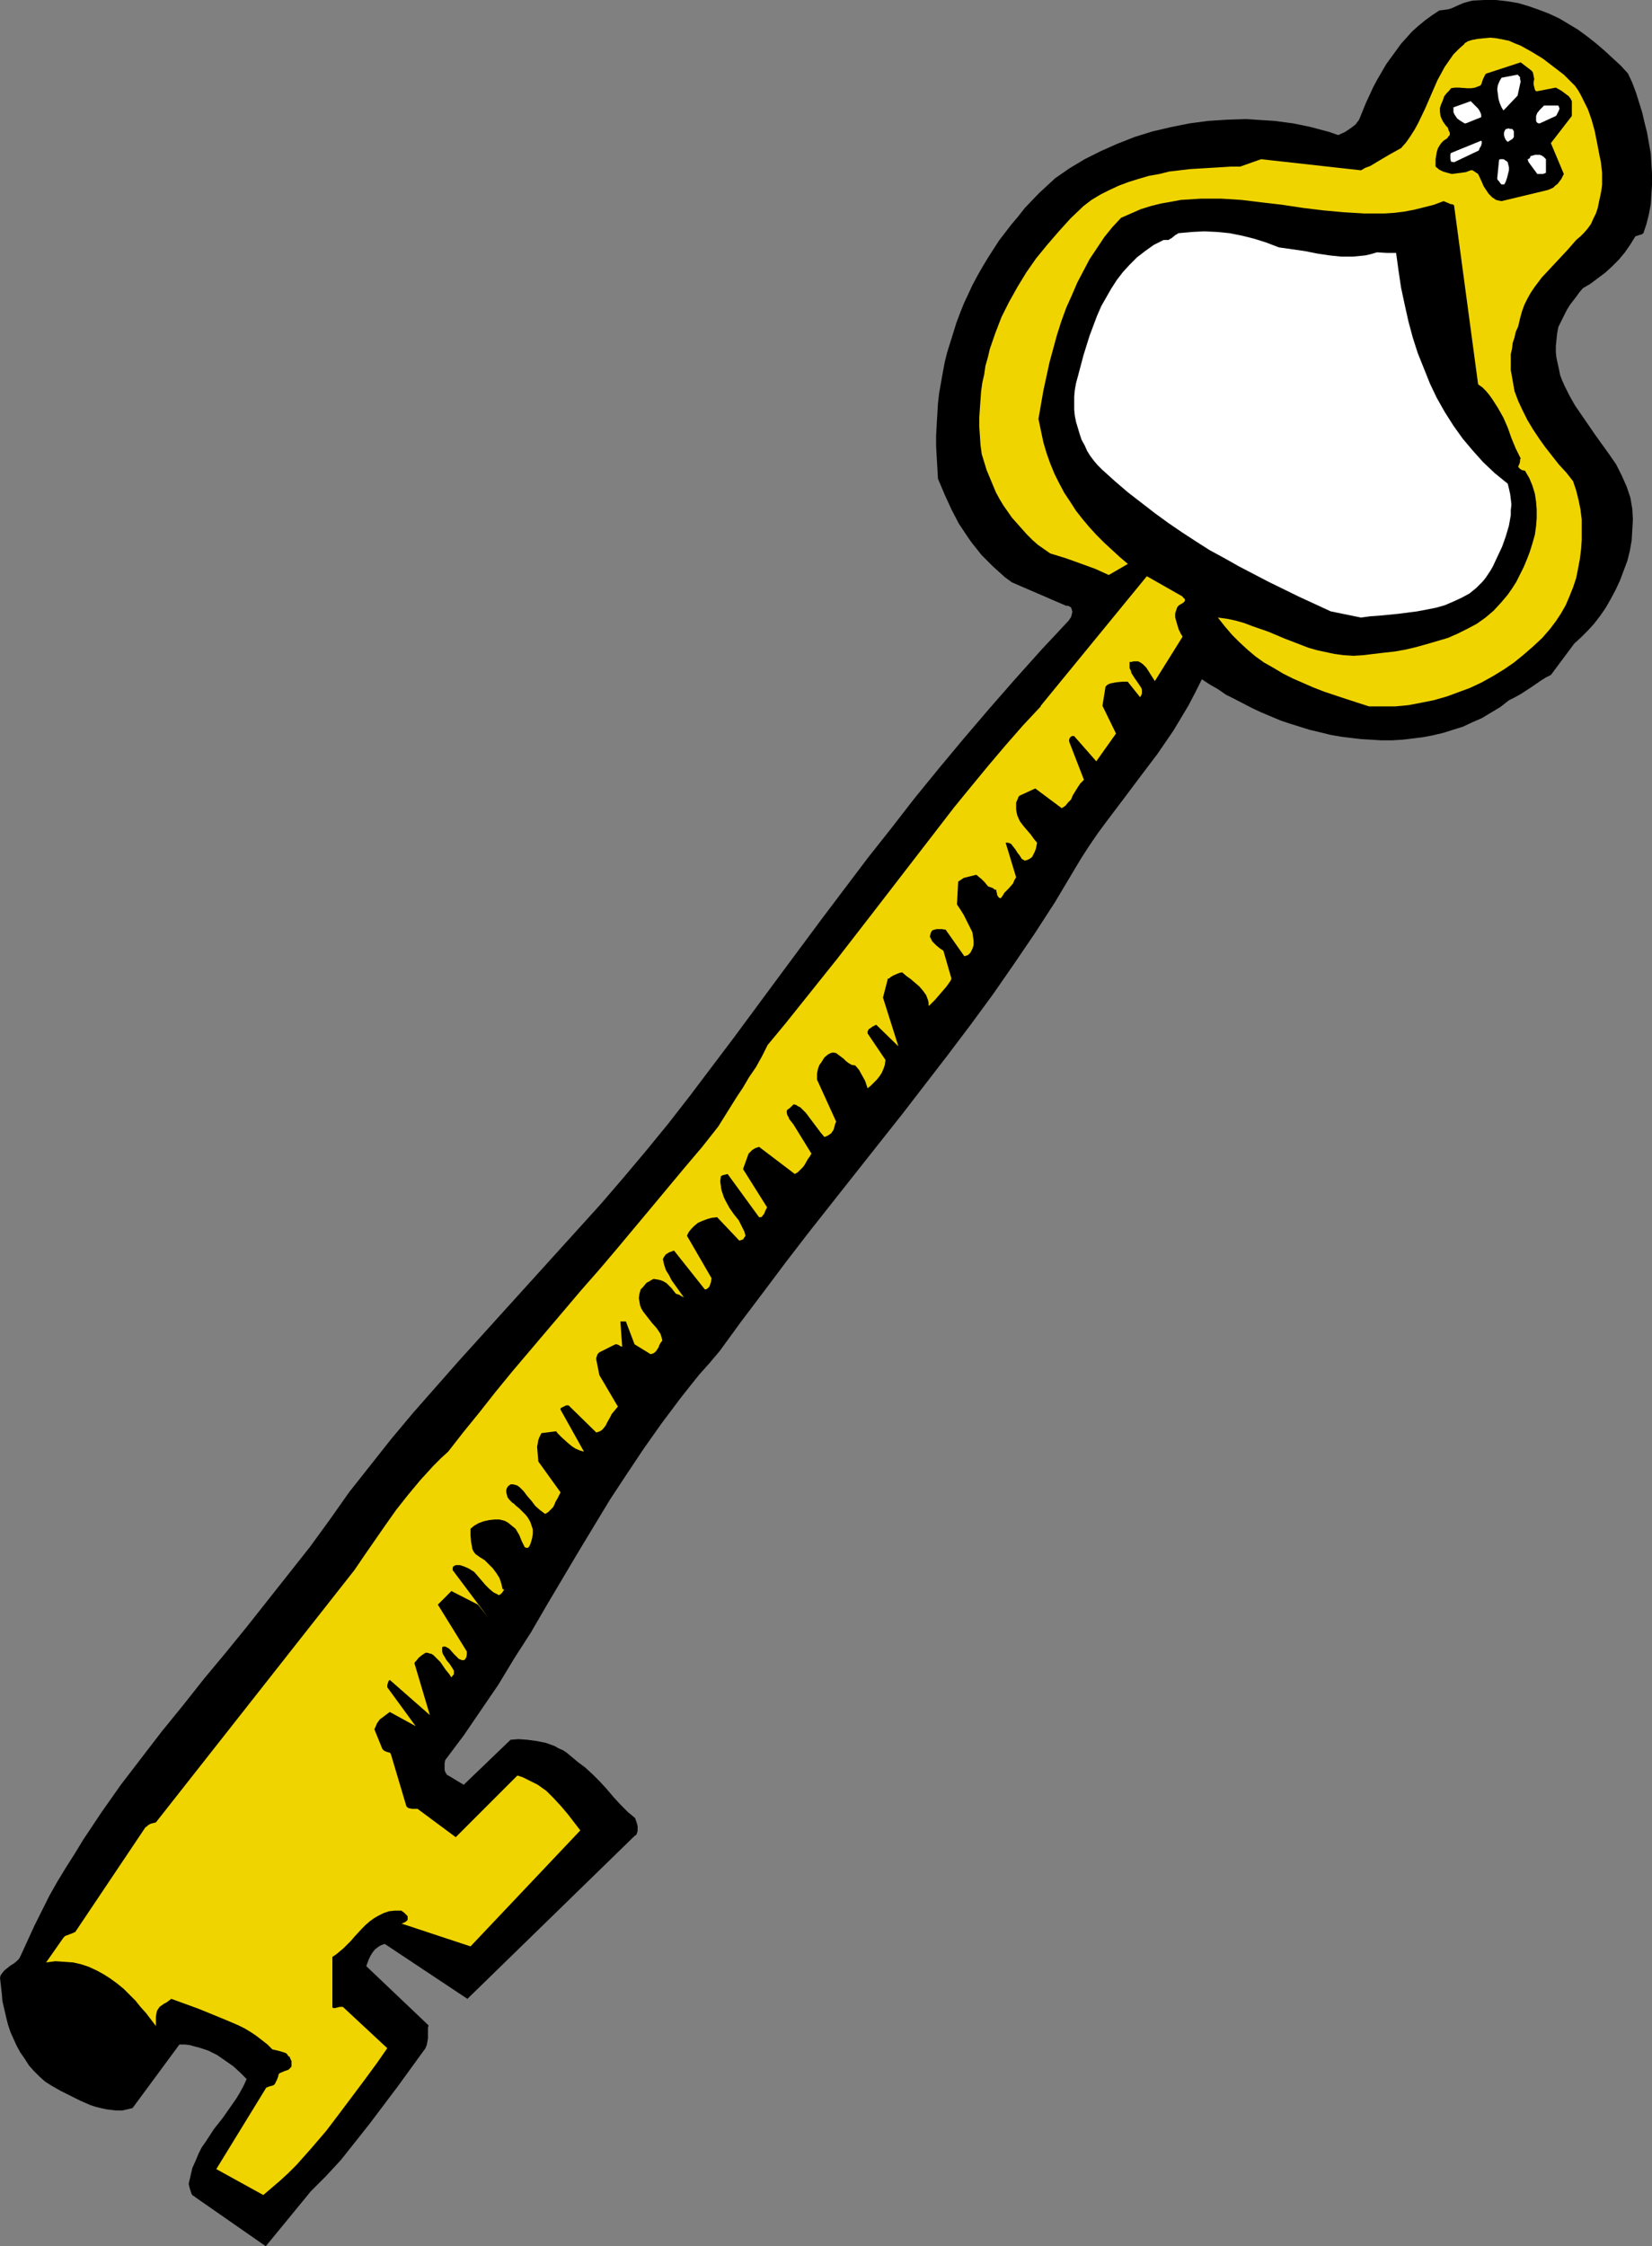
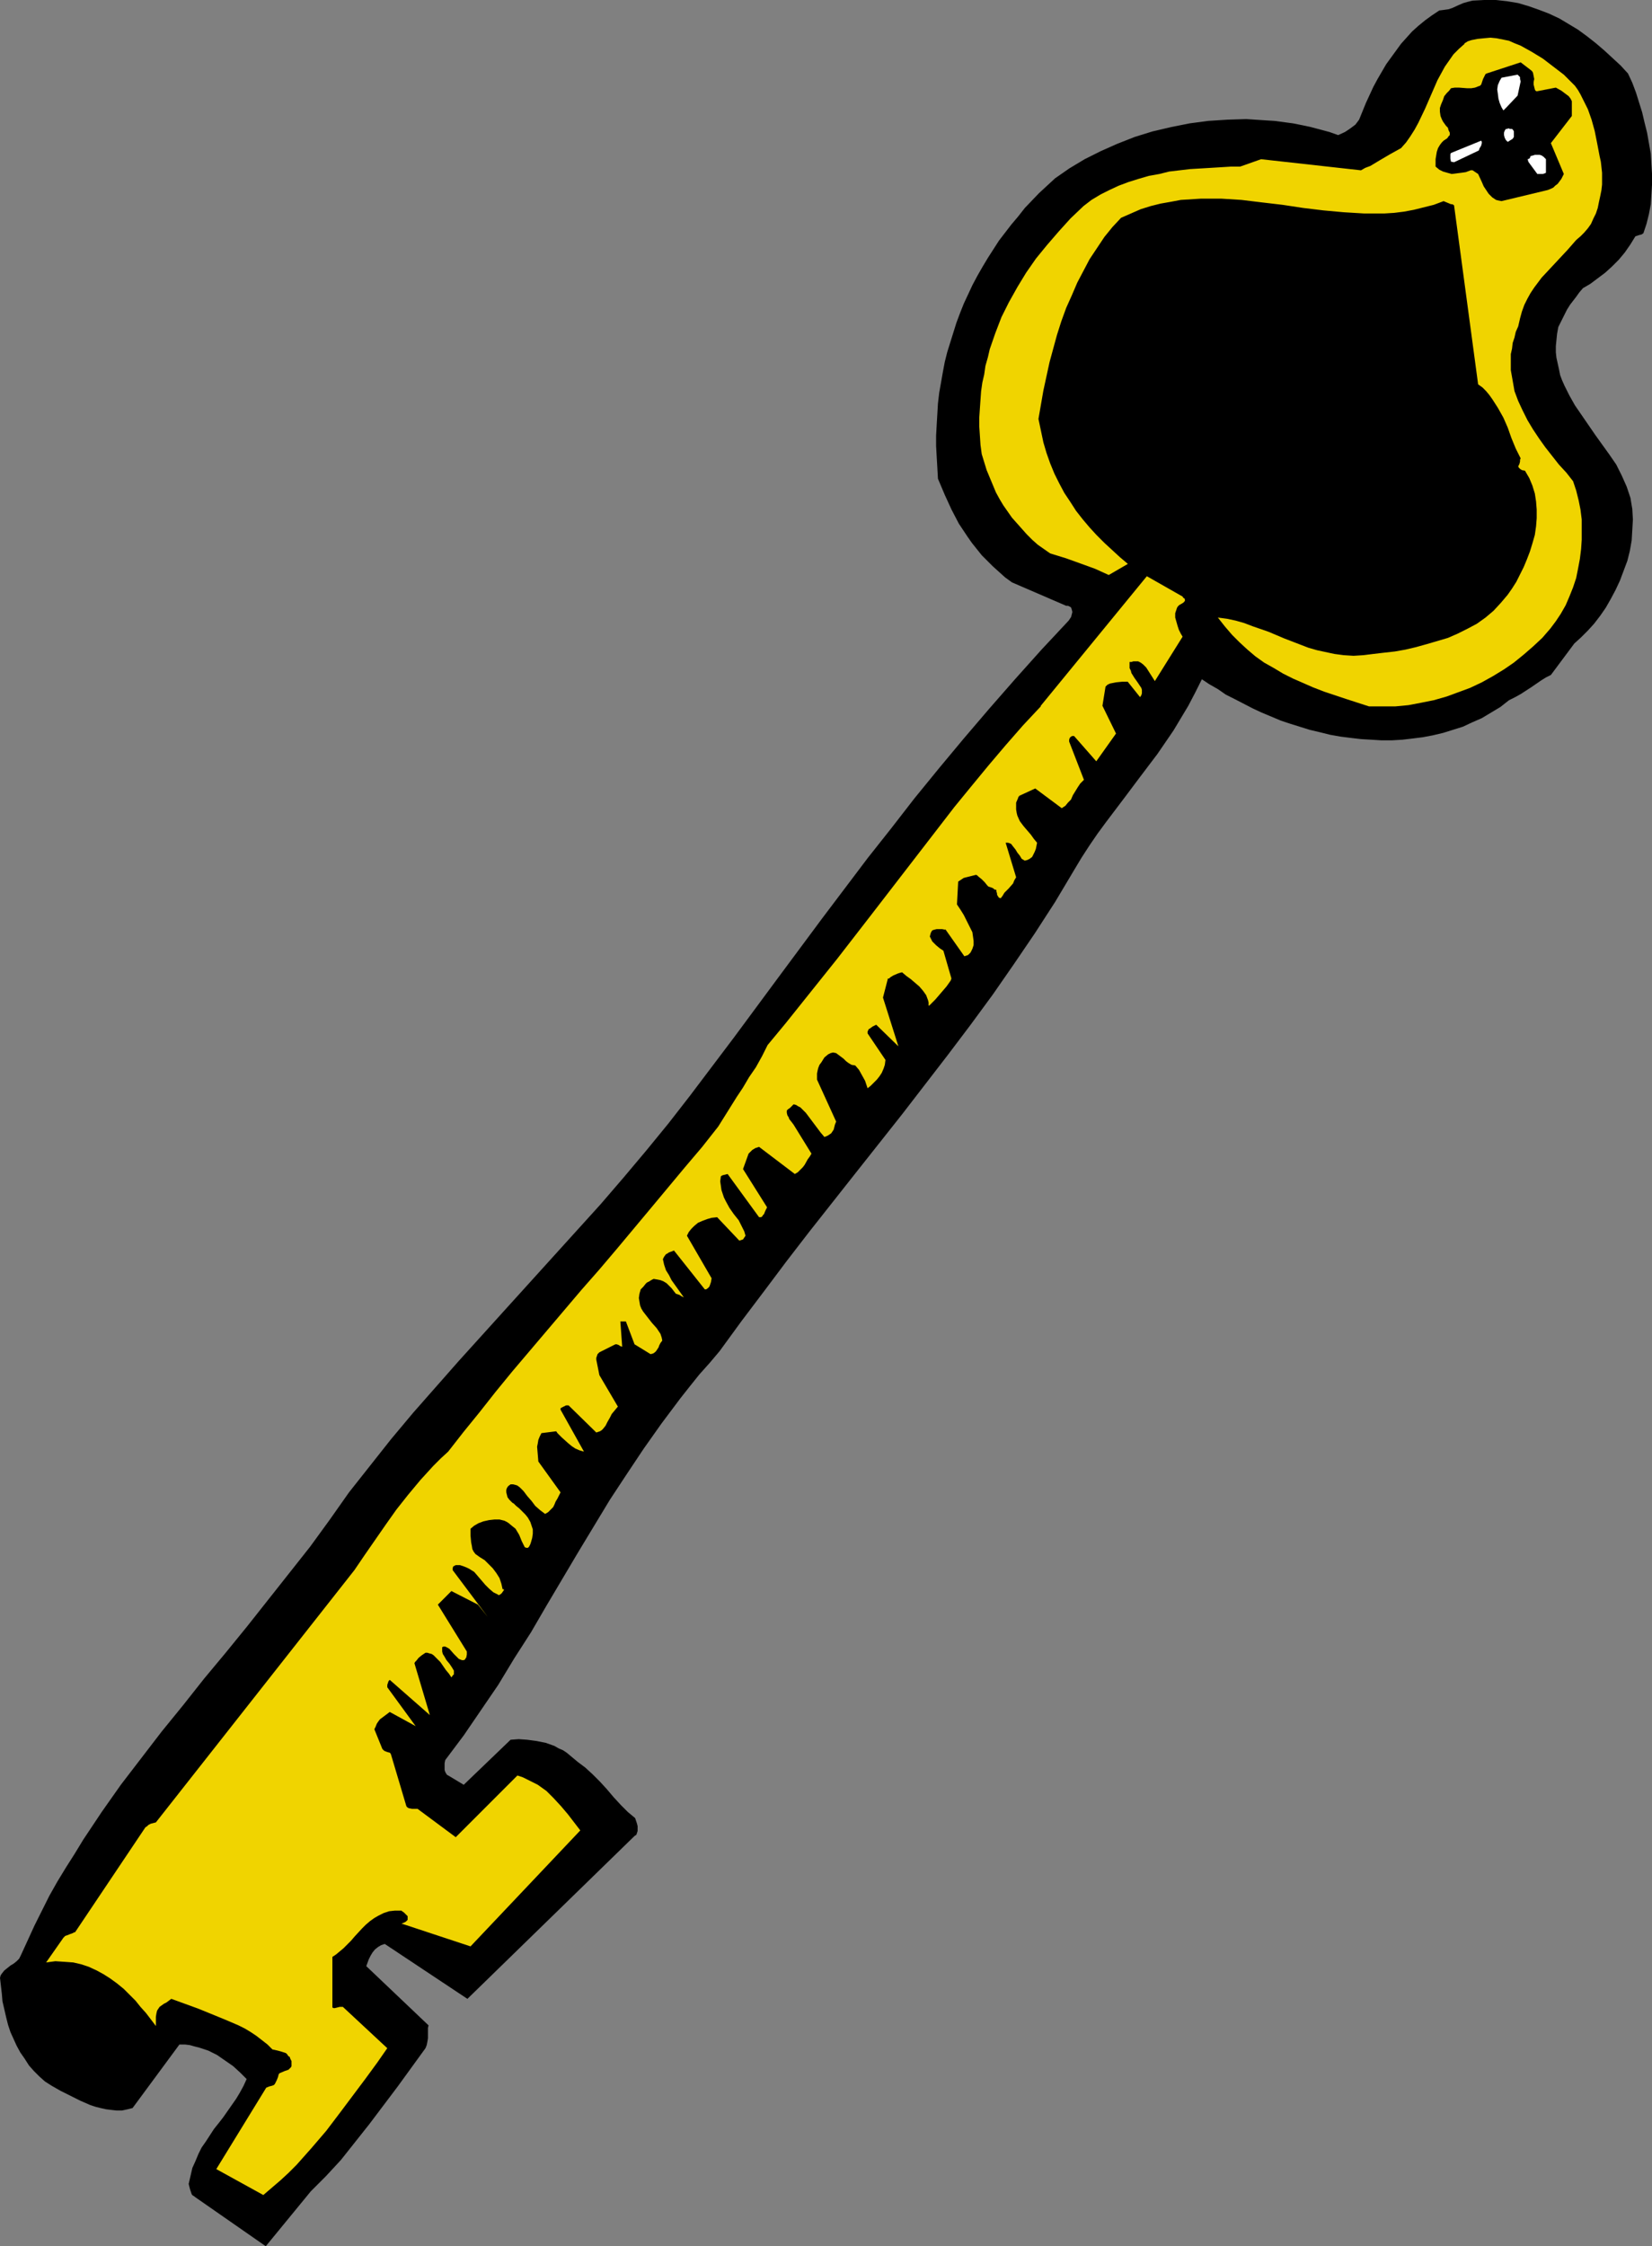
<svg xmlns="http://www.w3.org/2000/svg" xmlns:ns1="http://sodipodi.sourceforge.net/DTD/sodipodi-0.dtd" xmlns:ns2="http://www.inkscape.org/namespaces/inkscape" version="1.0" width="114.551mm" height="155.668mm" id="svg12" ns1:docname="Key 25.wmf">
  <rect width="100%" height="100%" fill="#808080" stroke="none" />
  <ns1:namedview id="namedview12" pagecolor="#ffffff" bordercolor="#000000" borderopacity="0.25" ns2:showpageshadow="2" ns2:pageopacity="0.0" ns2:pagecheckerboard="0" ns2:deskcolor="#d1d1d1" ns2:document-units="mm" />
  <defs id="defs1">
    <pattern id="WMFhbasepattern" patternUnits="userSpaceOnUse" width="6" height="6" x="0" y="0" />
  </defs>
  <path style="fill:#000000;fill-opacity:1;fill-rule:evenodd;stroke:none" d="m 69.653,588.353 11.797,-14.382 1.939,-1.939 1.939,-1.939 2.101,-2.262 1.939,-2.101 3.717,-4.686 3.717,-4.686 7.434,-9.857 7.272,-10.019 0.323,-0.808 0.162,-0.808 0.162,-0.97 v -0.646 -1.454 -0.646 l 0.162,-0.646 -16.323,-15.513 0.646,-1.778 0.485,-0.97 0.485,-0.808 0.646,-0.808 0.808,-0.646 0.808,-0.485 0.97,-0.323 21.656,14.382 43.796,-42.66 0.485,-0.323 0.162,-0.485 0.162,-0.485 v -0.646 -0.646 l -0.162,-0.646 -0.485,-1.454 -1.939,-1.616 -1.778,-1.778 -1.939,-2.101 -1.778,-2.101 -1.778,-1.939 -1.939,-1.939 -1.939,-1.778 -1.939,-1.454 -0.97,-0.808 -0.97,-0.808 -0.97,-0.808 -0.97,-0.646 -1.131,-0.485 -1.131,-0.646 -2.263,-0.808 -2.424,-0.485 -2.424,-0.323 -2.263,-0.162 -2.101,0.162 -12.282,11.796 -4.04,-2.424 -0.323,-0.162 -0.323,-0.485 -0.162,-0.323 -0.162,-0.485 v -0.646 -0.485 -0.646 l 0.162,-0.808 4.848,-6.464 4.525,-6.625 4.525,-6.625 4.202,-6.948 4.363,-6.787 4.04,-6.948 8.242,-13.897 4.202,-6.948 4.202,-6.948 4.363,-6.625 4.525,-6.787 4.687,-6.625 4.848,-6.464 2.424,-3.07 2.586,-3.232 2.747,-3.07 2.586,-3.07 5.656,-7.756 5.98,-7.918 5.818,-7.756 5.98,-7.756 12.121,-15.351 12.282,-15.513 5.98,-7.756 5.98,-7.756 5.98,-7.918 5.818,-7.918 5.495,-7.918 5.495,-8.08 5.333,-8.241 5.01,-8.403 1.939,-3.232 2.101,-3.232 2.101,-3.07 2.263,-3.07 4.525,-5.979 4.363,-5.817 4.525,-5.979 2.101,-3.07 2.101,-3.07 1.939,-3.232 1.939,-3.232 1.778,-3.393 1.778,-3.555 1.939,1.293 2.263,1.293 2.101,1.454 2.263,1.131 4.687,2.424 2.424,1.131 5.01,2.101 2.424,0.808 2.586,0.808 2.586,0.808 2.747,0.646 2.586,0.646 2.747,0.485 2.586,0.323 2.747,0.323 2.747,0.162 2.586,0.162 h 2.747 l 2.747,-0.162 2.747,-0.323 2.586,-0.323 2.586,-0.485 2.747,-0.646 2.586,-0.808 2.586,-0.808 2.424,-1.131 2.586,-1.131 2.424,-1.454 2.424,-1.454 2.263,-1.778 1.616,-0.808 1.454,-0.808 2.747,-1.778 2.586,-1.778 1.293,-0.808 1.293,-0.646 6.141,-8.241 1.778,-1.616 1.778,-1.778 1.616,-1.778 1.616,-2.101 1.454,-2.101 1.293,-2.262 1.293,-2.424 1.131,-2.424 0.97,-2.585 0.97,-2.585 0.646,-2.585 0.485,-2.747 0.162,-2.747 0.162,-2.747 -0.162,-2.747 -0.485,-2.909 -0.485,-1.454 -0.485,-1.454 -1.293,-2.909 -1.454,-2.909 -1.778,-2.585 -3.717,-5.171 -3.555,-5.171 -1.778,-2.585 -1.454,-2.585 -1.293,-2.585 -0.646,-1.454 -0.485,-1.293 -0.323,-1.616 -0.323,-1.454 -0.323,-1.454 -0.162,-1.454 v -1.616 l 0.162,-1.616 0.162,-1.616 0.323,-1.778 0.808,-1.616 0.808,-1.616 0.646,-1.293 0.808,-1.293 1.616,-2.101 0.808,-1.131 0.97,-1.131 1.939,-1.131 1.939,-1.454 1.939,-1.454 1.778,-1.616 1.778,-1.778 1.616,-1.939 1.454,-2.101 1.293,-2.101 0.485,-0.162 0.485,-0.162 0.646,-0.162 0.485,-0.323 0.808,-2.424 0.646,-2.585 0.485,-2.585 0.162,-2.585 0.162,-2.585 v -2.747 l -0.162,-2.585 -0.162,-2.747 -0.485,-2.747 -0.485,-2.747 -0.646,-2.585 -0.646,-2.747 -0.808,-2.585 -0.808,-2.585 -0.97,-2.585 -1.131,-2.424 -1.939,-2.101 -2.101,-1.939 -2.101,-1.939 -2.263,-1.939 -2.263,-1.778 -2.424,-1.778 -2.424,-1.454 -2.424,-1.454 -2.747,-1.293 L 403.376,2.585 400.629,1.616 397.881,0.808 394.972,0.323 392.063,0 h -3.071 l -3.071,0.162 -1.293,0.323 -1.131,0.323 -1.131,0.485 -1.778,0.808 -0.97,0.323 -1.131,0.162 -1.293,0.162 -1.939,1.293 -1.778,1.293 -1.778,1.454 -1.616,1.454 -1.454,1.616 -1.454,1.616 -1.293,1.778 -1.293,1.778 -1.293,1.778 -2.263,3.878 -1.131,2.101 -1.939,4.201 -1.778,4.363 -0.485,0.646 -0.485,0.646 -0.646,0.485 -0.646,0.485 -1.454,0.97 -1.778,0.808 -2.263,-0.808 -2.424,-0.646 -2.424,-0.646 -2.263,-0.485 -2.424,-0.485 -2.424,-0.323 -2.424,-0.323 -2.586,-0.162 -4.848,-0.323 -5.01,0.162 -5.01,0.323 -4.848,0.646 -4.848,0.97 -4.848,1.131 -4.687,1.454 -4.525,1.778 -4.363,1.939 -4.202,2.101 -4.04,2.424 -3.717,2.585 -2.101,1.939 -2.101,1.939 -3.717,3.878 -1.778,2.262 -1.778,2.101 -3.232,4.201 -1.454,2.262 -1.454,2.262 -1.454,2.424 -1.293,2.262 -1.293,2.424 -1.131,2.424 -1.131,2.424 -0.97,2.424 -0.97,2.585 -0.808,2.585 -0.808,2.585 -0.808,2.585 -0.646,2.585 -0.485,2.585 -0.485,2.747 -0.485,2.747 -0.323,2.747 -0.162,2.747 -0.162,2.747 -0.162,2.909 v 2.747 l 0.162,2.909 0.162,2.747 0.162,2.909 1.778,4.201 1.778,3.878 1.939,3.717 2.263,3.393 1.131,1.616 1.293,1.616 1.293,1.616 1.454,1.454 1.454,1.454 1.616,1.454 1.616,1.454 1.778,1.293 14.222,6.14 h 0.485 l 0.323,0.162 0.323,0.162 0.162,0.162 0.162,0.485 0.162,0.646 -0.162,0.646 -0.162,0.646 -0.323,0.485 -0.323,0.485 -7.111,7.595 -6.949,7.756 -6.788,7.756 -6.626,7.756 -6.464,7.756 -6.464,7.918 -6.141,7.918 -6.141,7.756 -5.98,7.918 -5.98,7.918 -11.636,15.674 -11.474,15.513 -11.474,15.19 -5.656,7.272 -5.818,7.11 -5.98,7.11 -5.98,6.948 -12.444,13.735 -12.444,13.735 -12.282,13.574 -5.98,6.787 -5.98,6.787 -5.818,6.948 -5.495,6.948 -5.495,6.948 -5.01,7.11 -5.171,7.11 -5.495,6.948 -5.495,6.948 -5.495,6.948 -5.656,6.948 -5.656,6.787 -5.495,6.948 -5.656,6.948 -5.333,6.948 -5.333,6.948 -5.01,7.11 -4.848,7.272 -2.263,3.717 -2.263,3.555 -2.263,3.717 -2.101,3.717 -1.939,3.878 -1.939,3.878 -1.778,3.878 -1.778,3.878 -0.485,0.97 -0.646,0.646 -0.808,0.646 -0.808,0.485 -0.808,0.646 -0.808,0.646 -0.646,0.808 -0.323,0.485 L 0,518.061 l 0.485,4.201 0.162,1.939 0.485,2.101 0.485,2.101 0.485,1.939 0.646,1.939 0.808,1.778 0.808,1.778 0.97,1.778 1.131,1.616 1.131,1.778 1.293,1.454 1.454,1.454 1.454,1.293 1.778,1.131 2.263,1.293 2.586,1.293 2.586,1.293 2.586,1.131 1.454,0.485 1.293,0.323 1.454,0.323 1.293,0.162 1.454,0.162 h 1.454 l 1.454,-0.323 1.293,-0.323 12.282,-16.644 h 1.454 l 1.293,0.162 1.131,0.323 1.293,0.323 2.424,0.808 2.263,1.131 2.101,1.454 2.101,1.454 1.939,1.778 1.616,1.616 -0.808,1.778 -0.97,1.778 -0.97,1.616 -1.131,1.616 -2.263,3.232 -1.131,1.454 -1.293,1.616 -2.101,3.232 -1.131,1.616 -0.808,1.616 -0.808,1.939 -0.808,1.778 -0.485,2.101 -0.485,2.101 0.323,1.293 0.323,0.97 0.162,0.485 0.323,0.323 0.323,0.162 0.162,0.162 z" id="path1" />
  <path style="fill:#f0d400;fill-opacity:1;fill-rule:evenodd;stroke:none" d="m 69.007,574.941 2.263,-1.939 2.263,-1.939 2.101,-1.939 2.101,-2.101 3.879,-4.363 3.879,-4.525 3.555,-4.686 3.394,-4.525 3.394,-4.525 3.071,-4.201 2.586,-3.717 -11.636,-10.827 h -0.808 l -0.646,0.162 -0.646,0.162 h -0.323 l -0.323,-0.162 v -13.25 l 0.97,-0.646 0.97,-0.808 0.97,-0.808 0.97,-0.97 0.97,-0.97 0.97,-1.131 1.939,-2.101 0.97,-0.97 1.131,-0.97 1.131,-0.808 1.131,-0.646 1.293,-0.646 1.454,-0.485 1.454,-0.162 h 1.778 v 0 l 0.162,0.162 0.485,0.323 0.485,0.485 0.485,0.485 v 0.323 0.323 0.323 l -0.162,0.162 -0.323,0.323 -0.323,0.162 -0.323,0.162 -0.485,0.162 18.1,5.979 28.766,-30.379 -1.616,-2.101 -1.616,-2.101 -1.778,-2.101 -1.939,-2.101 -1.939,-1.939 -1.131,-0.808 -1.131,-0.808 -1.293,-0.646 -1.293,-0.646 -1.293,-0.646 -1.454,-0.485 -16.161,16.159 -10.02,-7.433 h -1.454 l -0.808,-0.162 -0.323,-0.162 -0.323,-0.323 -4.04,-13.574 -0.162,-0.323 -0.162,-0.162 -0.646,-0.162 -0.808,-0.323 -0.323,-0.323 -0.162,-0.162 -2.101,-5.171 0.323,-0.646 0.323,-0.808 0.323,-0.485 0.485,-0.646 1.293,-0.97 1.293,-0.97 6.788,3.717 -7.434,-10.18 v -0.646 l 0.162,-0.485 0.162,-0.485 0.323,-0.323 10.505,9.211 -4.04,-13.574 0.162,-0.323 0.323,-0.323 0.646,-0.808 0.808,-0.646 0.97,-0.646 h 0.485 l 0.485,0.162 0.646,0.162 0.485,0.323 0.808,0.808 0.97,0.97 1.454,2.101 0.808,0.97 0.646,0.97 0.323,-0.485 0.323,-0.323 v -0.485 -0.485 l -0.485,-0.808 -0.646,-0.97 -0.808,-0.97 -0.646,-1.131 -0.323,-0.485 -0.162,-0.646 v -0.646 -0.485 l 0.323,-0.162 h 0.485 l 0.646,0.323 0.485,0.323 1.131,1.293 0.646,0.646 0.646,0.646 0.808,0.323 h 0.485 l 0.323,-0.162 0.162,-0.323 0.162,-0.162 0.162,-0.808 v -0.808 l -7.596,-12.281 3.555,-3.555 6.949,3.555 2.586,3.232 -9.212,-12.281 v -0.323 -0.162 l 0.162,-0.485 0.323,-0.162 0.323,-0.162 h 0.646 0.485 l 0.485,0.162 0.485,0.162 0.808,0.323 0.646,0.323 1.293,0.808 0.97,1.131 0.97,1.131 0.97,1.131 0.97,0.97 1.131,0.97 0.646,0.323 0.646,0.323 0.162,0.162 0.162,-0.162 0.323,-0.162 0.323,-0.323 0.323,-0.485 0.162,-0.162 v -0.323 h -0.323 l -0.323,-1.454 -0.485,-1.454 -0.808,-1.293 -0.97,-1.293 -0.97,-0.97 -1.131,-1.131 -1.293,-0.808 -1.131,-0.808 -0.485,-0.646 -0.323,-0.646 -0.162,-0.97 -0.162,-0.808 -0.162,-1.778 v -1.778 l 0.97,-0.808 1.131,-0.646 1.293,-0.485 1.454,-0.323 1.454,-0.162 h 1.293 l 1.293,0.323 0.646,0.323 0.485,0.323 0.97,0.808 0.808,0.646 0.485,0.808 0.485,0.808 0.646,1.616 0.808,1.616 0.485,0.162 h 0.323 l 0.162,-0.162 0.162,-0.162 0.162,-0.323 0.162,-0.323 0.162,-0.485 0.323,-1.131 0.162,-1.131 v -1.131 l -0.323,-0.97 -0.323,-0.97 -0.646,-1.131 -0.646,-0.808 -0.808,-0.808 -0.808,-0.808 -0.808,-0.646 -0.646,-0.646 -0.323,-0.162 -0.323,-0.323 -0.485,-0.485 -0.485,-0.646 -0.162,-0.646 -0.162,-0.646 v -0.646 l 0.162,-0.485 0.323,-0.485 0.646,-0.485 h 0.646 l 0.646,0.162 0.485,0.162 0.646,0.485 0.485,0.485 0.485,0.485 0.97,1.293 1.131,1.293 0.97,1.293 1.293,1.131 0.646,0.485 0.646,0.485 0.808,-0.485 0.646,-0.646 0.646,-0.646 0.323,-0.646 0.323,-0.808 0.485,-0.808 0.808,-1.616 -5.818,-8.08 -0.162,-1.939 -0.162,-1.939 0.162,-0.808 0.162,-0.97 0.323,-0.808 0.485,-0.97 3.879,-0.485 0.323,0.485 0.323,0.323 0.808,0.808 1.616,1.454 0.97,0.808 0.97,0.646 1.131,0.485 1.131,0.323 -6.141,-10.988 v -0.323 l 0.162,-0.162 0.646,-0.323 0.646,-0.323 h 0.646 l 7.272,7.11 0.485,-0.162 0.485,-0.162 0.485,-0.323 0.323,-0.323 0.646,-0.808 0.485,-0.97 0.646,-1.131 0.485,-0.97 0.808,-0.97 0.808,-0.97 -4.848,-8.241 -0.808,-4.04 v -0.485 l 0.162,-0.485 0.162,-0.485 0.485,-0.485 4.202,-2.101 v 0 h 0.323 l 0.485,0.162 0.485,0.323 0.485,0.162 -0.485,-6.625 h 1.454 l 2.263,5.979 4.202,2.585 0.646,-0.162 0.485,-0.323 0.323,-0.323 0.323,-0.485 0.323,-0.485 0.162,-0.485 0.323,-0.646 0.485,-0.646 -0.162,-0.808 -0.323,-0.97 -0.97,-1.454 -1.293,-1.454 -1.131,-1.454 -1.131,-1.454 -0.485,-0.808 -0.323,-0.808 -0.162,-0.97 -0.162,-0.97 0.162,-1.131 0.323,-1.131 0.646,-0.646 0.646,-0.808 0.323,-0.323 0.646,-0.323 0.485,-0.323 0.646,-0.323 0.97,0.162 0.808,0.162 0.808,0.323 0.808,0.485 0.646,0.646 0.646,0.646 1.131,1.454 0.97,0.323 0.485,0.323 0.646,0.323 -1.616,-2.262 -1.616,-2.262 -0.646,-1.293 -0.808,-1.293 -0.485,-1.454 -0.323,-1.454 0.323,-0.646 0.485,-0.646 0.323,-0.162 0.485,-0.323 0.485,-0.162 0.808,-0.323 8.08,10.18 h 0.323 l 0.485,-0.323 0.323,-0.323 0.162,-0.323 0.323,-0.97 0.162,-0.97 v 0 l -6.464,-11.15 0.485,-0.97 0.646,-0.808 0.808,-0.808 0.97,-0.808 1.131,-0.485 1.293,-0.485 1.131,-0.323 1.454,-0.162 5.818,6.14 0.485,-0.162 0.485,-0.162 0.323,-0.485 0.323,-0.485 -0.323,-1.131 -0.485,-0.97 -0.97,-1.939 -1.293,-1.616 -1.131,-1.616 -0.97,-1.778 -0.485,-0.97 -0.323,-0.97 -0.323,-0.97 -0.162,-1.131 -0.162,-1.131 0.162,-1.293 0.162,-0.162 0.323,-0.162 0.646,-0.162 0.646,-0.162 8.242,11.311 h 0.485 l 0.323,-0.162 0.162,-0.323 0.323,-0.323 0.323,-0.808 0.485,-0.97 -6.303,-10.019 1.454,-4.04 0.485,-0.485 0.485,-0.485 0.808,-0.485 0.97,-0.323 9.373,7.11 0.808,-0.485 0.646,-0.646 0.646,-0.646 0.485,-0.646 0.808,-1.454 0.485,-0.646 0.485,-0.808 -4.687,-7.595 -0.485,-0.646 -0.646,-0.808 -0.162,-0.485 -0.323,-0.485 -0.162,-0.646 v -0.646 l 0.323,-0.323 0.485,-0.323 0.485,-0.485 0.485,-0.485 0.646,0.162 0.485,0.323 0.646,0.323 0.485,0.485 0.97,0.97 0.97,1.293 0.97,1.293 0.97,1.293 0.97,1.293 0.97,1.131 0.808,-0.323 0.485,-0.323 0.485,-0.323 0.323,-0.485 0.323,-0.485 0.162,-0.646 0.162,-0.646 0.323,-0.808 -5.01,-10.988 v -0.808 -0.808 l 0.162,-0.808 0.162,-0.646 0.323,-0.808 0.485,-0.646 0.808,-1.293 0.97,-0.808 0.646,-0.323 0.646,-0.162 0.808,0.162 0.646,0.485 0.646,0.485 0.646,0.485 0.646,0.646 0.646,0.485 0.808,0.485 0.97,0.162 0.97,1.131 0.808,1.454 0.808,1.454 0.646,1.939 0.808,-0.646 0.808,-0.808 0.808,-0.808 0.646,-0.808 0.646,-0.97 0.485,-1.131 0.323,-0.97 0.162,-1.293 -4.687,-6.948 v -0.485 l 0.162,-0.323 0.162,-0.323 0.323,-0.162 0.646,-0.485 0.97,-0.485 5.818,5.656 -4.04,-12.766 1.293,-5.009 h 0.323 l 0.323,-0.323 0.808,-0.485 1.131,-0.485 0.485,-0.162 0.646,-0.162 1.131,0.97 1.131,0.808 1.131,0.97 1.131,0.97 0.97,1.131 0.808,1.131 0.485,1.293 0.162,0.646 v 0.808 h 0.162 l 0.162,-0.162 0.323,-0.323 0.323,-0.323 0.808,-0.808 0.97,-1.131 1.939,-2.262 0.808,-1.131 0.323,-0.485 0.162,-0.485 -2.101,-7.272 -0.97,-0.646 -0.97,-0.808 -0.485,-0.485 -0.485,-0.485 -0.323,-0.646 -0.323,-0.646 0.162,-0.646 0.162,-0.485 0.323,-0.485 0.485,-0.162 0.646,-0.162 h 0.646 0.808 l 0.808,0.162 v -0.162 l 5.01,7.11 0.485,-0.162 0.485,-0.162 0.323,-0.323 0.323,-0.323 0.485,-0.97 0.323,-0.97 v -1.131 l -0.162,-1.131 -0.162,-1.131 -0.485,-0.97 -0.485,-0.97 -0.485,-0.97 -0.808,-1.616 -0.808,-1.293 -0.97,-1.454 0.323,-5.979 0.485,-0.323 0.485,-0.323 0.485,-0.323 0.646,-0.162 1.293,-0.323 1.293,-0.323 0.323,0.162 0.323,0.323 0.808,0.646 0.808,0.808 0.646,0.808 0.162,0.162 0.162,0.162 0.485,0.162 0.485,0.162 0.323,0.162 0.323,0.323 h 0.323 l 0.162,0.162 v 0.323 l 0.162,0.485 v 0.323 l 0.162,0.323 0.323,0.485 0.485,0.162 0.485,-0.646 0.485,-0.808 1.131,-1.131 1.131,-1.293 0.323,-0.808 0.485,-0.808 -2.747,-9.049 h 0.323 0.323 l 0.485,0.162 0.323,0.162 0.485,0.646 0.646,0.808 0.485,0.808 0.646,0.808 0.485,0.808 0.808,0.485 0.646,-0.162 0.646,-0.323 0.646,-0.485 0.323,-0.646 0.323,-0.646 0.323,-0.808 0.323,-1.616 -0.808,-0.97 -0.808,-1.131 -0.97,-1.131 -0.97,-1.131 -0.97,-1.293 -0.646,-1.454 -0.162,-0.646 -0.162,-0.97 v -0.808 -0.97 l 0.485,-1.131 0.162,-0.485 h 0.162 v -0.162 l 4.202,-1.939 6.949,5.171 0.97,-0.646 0.646,-0.808 0.808,-0.808 0.485,-1.131 1.293,-2.101 0.646,-0.97 0.97,-0.97 -3.879,-10.019 v -0.485 l 0.162,-0.485 0.162,-0.162 0.162,-0.162 0.323,-0.162 h 0.485 l 5.818,6.625 5.171,-7.272 -3.555,-7.272 0.808,-5.009 0.485,-0.485 0.646,-0.323 0.808,-0.162 0.808,-0.162 1.616,-0.162 h 0.808 0.646 l 3.232,4.04 0.323,-0.485 0.162,-0.485 v -0.485 -0.485 l -0.162,-0.485 -0.323,-0.485 -0.646,-0.97 -0.808,-1.131 -0.808,-1.293 -0.162,-0.646 -0.323,-0.646 v -0.646 -0.808 -0.162 h 0.485 l 0.485,-0.162 h 0.646 0.646 l 0.646,0.323 0.646,0.485 0.323,0.323 0.485,0.485 2.263,3.555 7.272,-11.635 -0.485,-0.808 -0.485,-0.97 -0.323,-0.97 -0.323,-1.131 -0.323,-1.131 v -1.131 l 0.323,-0.97 0.162,-0.485 0.323,-0.485 h 0.162 v -0.162 l 0.323,-0.162 0.808,-0.485 0.323,-0.323 0.162,-0.323 -0.162,-0.485 -0.323,-0.162 -0.162,-0.323 -9.373,-5.332 -27.797,33.934 v 0.162 l -4.687,5.009 -4.525,5.171 -4.525,5.333 -4.525,5.494 -4.363,5.332 -4.363,5.656 -8.727,11.311 -8.727,11.311 -8.889,11.473 -9.05,11.311 -4.525,5.656 -4.687,5.656 -1.454,2.909 -1.616,2.909 -1.778,2.585 -1.616,2.747 -1.616,2.424 -1.616,2.585 -1.616,2.585 -1.616,2.585 -4.202,5.333 -4.525,5.333 -8.888,10.665 -9.05,10.827 -4.525,5.333 -4.687,5.333 -9.05,10.665 -9.05,10.665 -4.363,5.332 -4.202,5.333 -4.202,5.171 -4.04,5.171 -1.939,1.778 -1.939,1.939 -3.394,3.717 -3.232,3.878 -3.071,3.878 -2.747,3.878 -5.495,7.918 -2.747,4.04 -52.038,66.091 -0.646,0.162 -0.646,0.162 -0.646,0.323 -0.323,0.323 -0.485,0.323 -18.423,27.47 h -0.162 l -0.323,0.162 -0.323,0.162 -0.485,0.162 -0.808,0.323 -0.485,0.162 -0.485,0.485 -4.525,6.464 2.424,-0.323 2.424,0.162 2.263,0.162 2.101,0.485 1.939,0.646 2.101,0.97 1.778,0.97 1.778,1.131 1.778,1.293 1.778,1.454 1.454,1.454 1.616,1.616 1.293,1.616 1.454,1.616 2.586,3.393 v -0.646 -1.778 l 0.162,-0.97 0.162,-0.646 0.323,-0.485 0.323,-0.485 1.131,-0.808 0.646,-0.323 1.293,-0.97 7.111,2.585 3.555,1.454 3.555,1.454 3.394,1.454 1.616,0.808 1.616,0.97 1.454,0.97 1.454,1.131 1.454,1.131 1.293,1.293 1.454,0.323 1.131,0.323 0.97,0.323 0.323,0.323 0.323,0.485 0.323,0.162 0.162,0.485 0.323,0.646 v 0.646 0.646 l -0.162,0.323 -0.323,0.323 -0.323,0.323 -0.485,0.162 -0.485,0.162 -1.131,0.485 -0.323,0.162 -0.162,0.323 -0.162,0.646 -0.323,0.808 -0.485,0.97 -0.323,0.323 -0.485,0.162 -0.646,0.162 -0.808,0.323 -13.09,21.33 z" id="path2" />
  <path style="fill:#f0d400;fill-opacity:1;fill-rule:evenodd;stroke:none" d="m 358.772,185.022 h 3.394 3.555 l 3.394,-0.323 3.394,-0.646 3.232,-0.646 3.394,-0.97 3.071,-1.131 3.071,-1.131 3.071,-1.454 2.909,-1.616 2.909,-1.778 2.586,-1.778 2.586,-2.101 2.424,-2.101 2.424,-2.262 2.101,-2.424 1.454,-1.939 1.293,-1.939 1.293,-2.262 0.97,-2.262 0.97,-2.424 0.808,-2.424 0.485,-2.424 0.485,-2.585 0.323,-2.585 0.162,-2.424 v -2.747 -2.585 l -0.323,-2.585 -0.485,-2.424 -0.646,-2.585 -0.808,-2.424 -1.778,-2.262 -1.939,-2.101 -3.555,-4.525 -1.616,-2.262 -1.616,-2.424 -1.454,-2.424 -1.293,-2.585 -1.131,-2.424 -0.97,-2.585 -0.485,-2.747 -0.485,-2.747 v -1.293 -2.909 l 0.323,-1.454 0.162,-1.454 0.485,-1.454 0.323,-1.454 0.646,-1.454 0.485,-2.101 0.485,-1.778 0.646,-1.778 0.808,-1.616 0.808,-1.454 0.97,-1.454 0.97,-1.293 0.97,-1.293 2.263,-2.424 2.263,-2.424 2.263,-2.424 2.263,-2.585 1.131,-0.97 0.97,-0.97 0.97,-1.131 0.808,-1.131 0.646,-1.454 0.646,-1.293 0.485,-1.454 0.323,-1.616 0.323,-1.454 0.323,-1.616 0.162,-1.454 v -3.07 l -0.162,-1.454 -0.162,-1.454 -0.323,-1.454 -0.646,-3.393 -0.646,-3.232 -0.808,-2.909 -0.97,-2.747 -1.293,-2.585 -0.646,-1.293 -0.646,-1.131 -0.808,-1.131 -0.97,-0.97 -0.97,-0.97 -0.97,-0.97 -2.747,-2.101 -2.747,-2.101 -2.909,-1.778 -1.454,-0.808 -1.454,-0.808 -1.616,-0.646 -1.454,-0.646 -1.616,-0.323 -1.616,-0.323 -1.616,-0.162 -1.778,0.162 -1.616,0.162 -1.616,0.323 -0.485,0.162 -0.485,0.162 -0.485,0.323 -0.323,0.162 v 0.162 l -1.454,1.293 -1.454,1.454 -1.131,1.616 -1.131,1.616 -0.97,1.778 -0.97,1.778 -1.616,3.717 -1.616,3.717 -1.778,3.717 -0.97,1.778 -1.131,1.778 -1.131,1.616 -1.293,1.454 -2.909,1.616 -2.747,1.616 -2.424,1.454 -1.293,0.485 -1.131,0.646 -26.181,-2.909 -5.495,1.939 h -2.424 l -2.586,0.162 -5.333,0.323 -2.747,0.162 -2.747,0.323 -2.747,0.323 -2.586,0.646 -2.747,0.485 -2.747,0.808 -2.586,0.808 -2.586,0.97 -2.424,1.131 -2.263,1.131 -2.424,1.454 -2.101,1.616 -3.394,3.232 -3.071,3.393 -3.071,3.555 -2.909,3.555 -2.586,3.717 -2.263,3.717 -2.263,4.04 -1.939,3.878 -1.616,4.201 -1.454,4.201 -0.485,2.101 -0.646,2.262 -0.323,2.262 -0.485,2.101 -0.323,2.262 -0.162,2.262 -0.162,2.262 -0.162,2.424 v 2.262 l 0.162,2.424 0.162,2.424 0.323,2.424 0.646,2.101 0.646,2.101 0.808,1.939 0.808,1.939 0.808,1.939 0.97,1.778 0.97,1.616 1.131,1.616 1.131,1.616 1.293,1.454 1.293,1.454 1.293,1.454 1.454,1.454 1.454,1.293 1.616,1.131 1.616,1.131 4.202,1.293 4.04,1.454 3.555,1.293 3.555,1.616 5.01,-2.909 -2.101,-1.778 -4.04,-3.717 -2.101,-2.101 -1.778,-1.939 -1.778,-2.101 -1.778,-2.262 -1.454,-2.262 -1.616,-2.424 -1.293,-2.424 -1.293,-2.585 -1.131,-2.747 -0.97,-2.747 -0.808,-2.747 -0.646,-3.07 -0.646,-3.07 0.646,-3.717 0.646,-3.717 0.808,-3.717 0.808,-3.717 0.97,-3.555 0.97,-3.555 1.131,-3.555 1.293,-3.555 1.454,-3.232 1.454,-3.393 1.616,-3.07 1.616,-3.07 1.939,-2.909 1.939,-2.909 2.101,-2.585 2.263,-2.424 2.586,-1.131 2.586,-1.131 2.586,-0.808 2.586,-0.646 2.747,-0.485 2.586,-0.485 2.586,-0.162 2.586,-0.162 h 2.747 2.747 l 5.171,0.323 5.333,0.646 5.495,0.646 5.333,0.808 5.333,0.646 5.333,0.485 5.333,0.323 h 2.586 2.747 l 2.586,-0.162 2.586,-0.323 2.586,-0.485 2.586,-0.646 2.586,-0.646 2.586,-0.97 1.939,0.808 h 0.323 l 0.323,0.162 0.162,0.162 v 0 l 6.303,46.861 1.131,0.808 0.97,0.97 0.808,0.97 0.808,1.131 1.454,2.262 1.454,2.585 1.131,2.585 0.97,2.747 1.131,2.747 1.293,2.585 -0.162,0.323 v 0.485 l -0.162,0.646 -0.323,0.646 0.162,0.323 0.323,0.323 0.485,0.323 0.808,0.162 1.131,1.939 0.808,1.939 0.646,2.101 0.323,2.101 0.162,2.101 v 2.262 l -0.162,2.101 -0.323,2.262 -0.646,2.262 -0.646,2.101 -0.808,2.101 -0.808,1.939 -0.97,1.939 -0.97,1.939 -1.131,1.778 -1.131,1.616 -1.778,2.101 -1.939,2.101 -2.101,1.778 -2.263,1.616 -2.424,1.293 -2.586,1.293 -2.586,1.131 -2.747,0.808 -2.747,0.808 -2.909,0.808 -2.747,0.646 -2.747,0.485 -2.909,0.323 -2.747,0.323 -2.586,0.323 -2.586,0.162 -2.586,-0.162 -2.424,-0.323 -2.263,-0.485 -2.263,-0.485 -2.263,-0.646 -2.101,-0.808 -4.202,-1.616 -4.202,-1.778 -4.202,-1.454 -2.101,-0.808 -2.263,-0.646 -2.263,-0.485 -2.424,-0.323 1.778,2.262 1.939,2.262 1.939,1.939 2.101,1.939 2.101,1.778 2.263,1.616 2.586,1.454 2.424,1.454 2.586,1.293 2.586,1.131 2.586,1.131 2.909,1.131 2.909,0.97 2.909,0.97 z" id="path3" />
-   <path style="fill:#ffffff;fill-opacity:1;fill-rule:evenodd;stroke:none" d="m 356.671,161.753 2.424,-0.323 2.263,-0.162 5.01,-0.485 5.01,-0.646 2.586,-0.485 2.424,-0.485 2.263,-0.646 2.263,-0.97 2.101,-0.97 2.101,-1.131 1.778,-1.454 1.616,-1.616 0.808,-0.97 0.646,-0.97 0.646,-0.97 0.646,-1.131 1.131,-2.424 1.293,-2.747 0.97,-2.747 0.808,-2.747 0.485,-2.747 v -1.293 l 0.162,-1.454 -0.162,-1.454 -0.162,-1.293 -0.323,-1.454 -0.323,-1.293 -3.394,-2.747 -3.071,-2.909 -2.747,-3.07 -2.586,-3.07 -2.424,-3.393 -2.263,-3.555 -2.101,-3.717 -1.778,-3.717 -1.616,-4.04 -1.616,-4.04 -1.293,-4.04 -1.131,-4.201 -0.97,-4.363 -0.97,-4.525 -0.646,-4.363 -0.646,-4.686 h -2.424 l -2.586,-0.162 -1.616,0.485 -1.454,0.323 -1.616,0.162 -1.616,0.162 h -3.071 l -3.071,-0.323 -3.232,-0.485 -1.616,-0.323 -1.616,-0.323 -3.394,-0.485 -3.394,-0.485 -3.394,-1.293 -3.071,-0.97 -3.232,-0.808 -3.232,-0.646 -3.232,-0.323 -3.394,-0.162 -3.232,0.162 -3.555,0.323 -0.485,0.323 -0.323,0.162 -0.97,0.808 -0.323,0.162 -0.485,0.323 h -0.646 -0.646 l -2.586,1.293 -2.263,1.616 -2.101,1.616 -1.939,1.939 -1.778,1.939 -1.616,2.101 -1.454,2.262 -1.293,2.262 -1.293,2.262 -1.131,2.585 -0.97,2.585 -0.97,2.585 -1.616,5.171 -1.454,5.494 -0.485,1.778 -0.323,1.778 -0.162,1.778 v 1.616 1.778 l 0.162,1.616 0.323,1.616 0.485,1.616 0.485,1.616 0.485,1.454 0.808,1.454 0.646,1.454 0.808,1.293 0.97,1.293 0.97,1.131 1.131,1.131 3.394,3.07 3.394,2.909 3.555,2.747 3.555,2.747 3.555,2.585 3.555,2.424 3.717,2.424 3.555,2.262 3.879,2.101 3.717,2.101 7.757,4.04 7.919,3.878 8.404,3.878 z" id="path4" />
  <path style="fill:#000000;fill-opacity:1;fill-rule:evenodd;stroke:none" d="m 393.518,52.679 12.121,-2.909 0.808,-0.323 0.646,-0.323 0.485,-0.485 0.646,-0.485 0.485,-0.646 0.485,-0.646 0.323,-0.646 0.323,-0.646 -3.394,-8.08 5.495,-7.11 v -3.07 -0.808 l -0.323,-0.646 -0.485,-0.646 -0.646,-0.485 -1.293,-0.97 -1.454,-0.808 -5.01,0.97 -0.323,-0.162 -0.162,-0.323 -0.162,-0.646 -0.162,-0.646 v -0.646 l 0.162,-0.808 -0.162,-0.808 -0.162,-0.808 -0.162,-0.323 -0.323,-0.323 -2.747,-2.101 -8.888,2.909 -0.323,0.162 -0.162,0.323 -0.323,0.646 -0.162,0.323 -0.162,0.485 -0.323,0.97 -0.323,0.323 -0.485,0.162 -0.808,0.323 -0.97,0.162 h -1.131 l -2.101,-0.162 h -1.131 l -0.97,0.162 -0.485,0.646 -0.646,0.646 -0.646,0.808 -0.323,0.97 -0.485,1.131 -0.323,0.97 v 0.97 l 0.162,1.131 0.323,0.808 0.323,0.646 0.808,1.131 0.485,0.485 0.162,0.646 0.323,0.646 v 0.646 l -0.323,0.323 -0.323,0.485 -0.97,0.646 -0.485,0.485 -0.485,0.646 -0.485,0.808 -0.323,0.97 -0.162,0.97 -0.162,0.97 v 0.97 0.97 l 0.97,0.808 0.97,0.485 1.131,0.323 1.131,0.323 1.293,-0.162 1.293,-0.162 1.131,-0.162 1.293,-0.485 h 0.485 l 0.485,0.323 0.97,0.646 0.97,2.101 0.485,1.131 0.646,0.97 0.646,0.97 0.97,0.97 0.97,0.646 0.646,0.162 z" id="path5" />
-   <path style="fill:#ffffff;fill-opacity:1;fill-rule:evenodd;stroke:none" d="m 394.649,47.508 0.162,-0.485 0.162,-0.485 0.162,-0.646 0.162,-0.646 0.162,-0.646 v -0.808 l -0.162,-0.646 -0.162,-0.646 -0.162,-0.162 -0.162,-0.162 -0.323,-0.162 -0.162,-0.162 -0.323,-0.162 h -0.485 -0.323 l -0.323,0.162 -0.485,4.848 v 0 0.162 l 0.162,0.323 0.323,0.323 0.323,0.485 0.323,0.323 h 0.485 0.162 l 0.162,-0.162 0.162,-0.323 z" id="path6" />
  <path style="fill:#ffffff;fill-opacity:1;fill-rule:evenodd;stroke:none" d="m 403.538,45.569 h 0.808 l 0.485,-0.162 0.323,-0.162 v -3.555 l -0.323,-0.323 -0.323,-0.323 -0.485,-0.323 -0.485,-0.162 h -0.646 -0.646 l -0.485,0.162 -0.646,0.162 -0.162,0.485 -0.162,0.162 -0.323,0.162 h -0.162 v 0 l 0.162,0.323 v 0.162 l 0.162,0.323 2.263,3.07 z" id="path7" />
  <path style="fill:#ffffff;fill-opacity:1;fill-rule:evenodd;stroke:none" d="m 381.074,42.498 6.464,-3.07 0.162,-0.323 V 38.943 l 0.485,-0.808 0.162,-0.646 v -0.323 l -0.162,-0.323 -7.919,3.232 -0.162,0.323 v 0.485 0.646 l 0.162,0.808 z" id="path8" />
  <path style="fill:#ffffff;fill-opacity:1;fill-rule:evenodd;stroke:none" d="m 396.427,36.358 0.323,-0.485 v -0.808 -0.646 l -0.162,-0.323 -0.323,-0.323 h -0.485 l -0.485,-0.162 -0.323,0.162 h -0.323 l -0.323,0.485 -0.162,0.485 v 0.646 l 0.162,0.646 0.323,0.646 0.485,0.485 z" id="path9" />
-   <path style="fill:#ffffff;fill-opacity:1;fill-rule:evenodd;stroke:none" d="m 384.145,32.318 4.04,-1.616 v -0.646 l -0.162,-0.485 -0.323,-0.646 -0.323,-0.485 -0.97,-0.97 -0.97,-0.97 -4.525,1.616 v 0.646 0.646 l 0.323,0.646 0.323,0.485 0.323,0.485 0.646,0.485 1.293,0.808 z" id="path10" />
-   <path style="fill:#ffffff;fill-opacity:1;fill-rule:evenodd;stroke:none" d="m 403.538,32.318 4.202,-1.939 0.162,-0.162 0.162,-0.323 0.162,-0.323 0.162,-0.323 0.162,-0.323 0.162,-0.485 -0.162,-0.485 -0.162,-0.323 h -3.717 l -0.485,0.485 -0.646,0.646 -0.646,0.808 -0.323,0.808 v 0.646 0.646 l 0.162,0.323 0.162,0.162 0.323,0.162 z" id="path11" />
  <path style="fill:#ffffff;fill-opacity:1;fill-rule:evenodd;stroke:none" d="m 394.811,28.117 2.909,-3.07 0.808,-3.717 -0.162,-0.646 V 20.199 l -0.323,-0.323 -0.323,-0.323 -4.202,0.808 -0.485,0.808 -0.485,1.131 -0.162,1.131 0.162,1.131 0.162,1.293 0.323,1.131 0.485,1.131 0.485,0.808 z" id="path12" />
</svg>